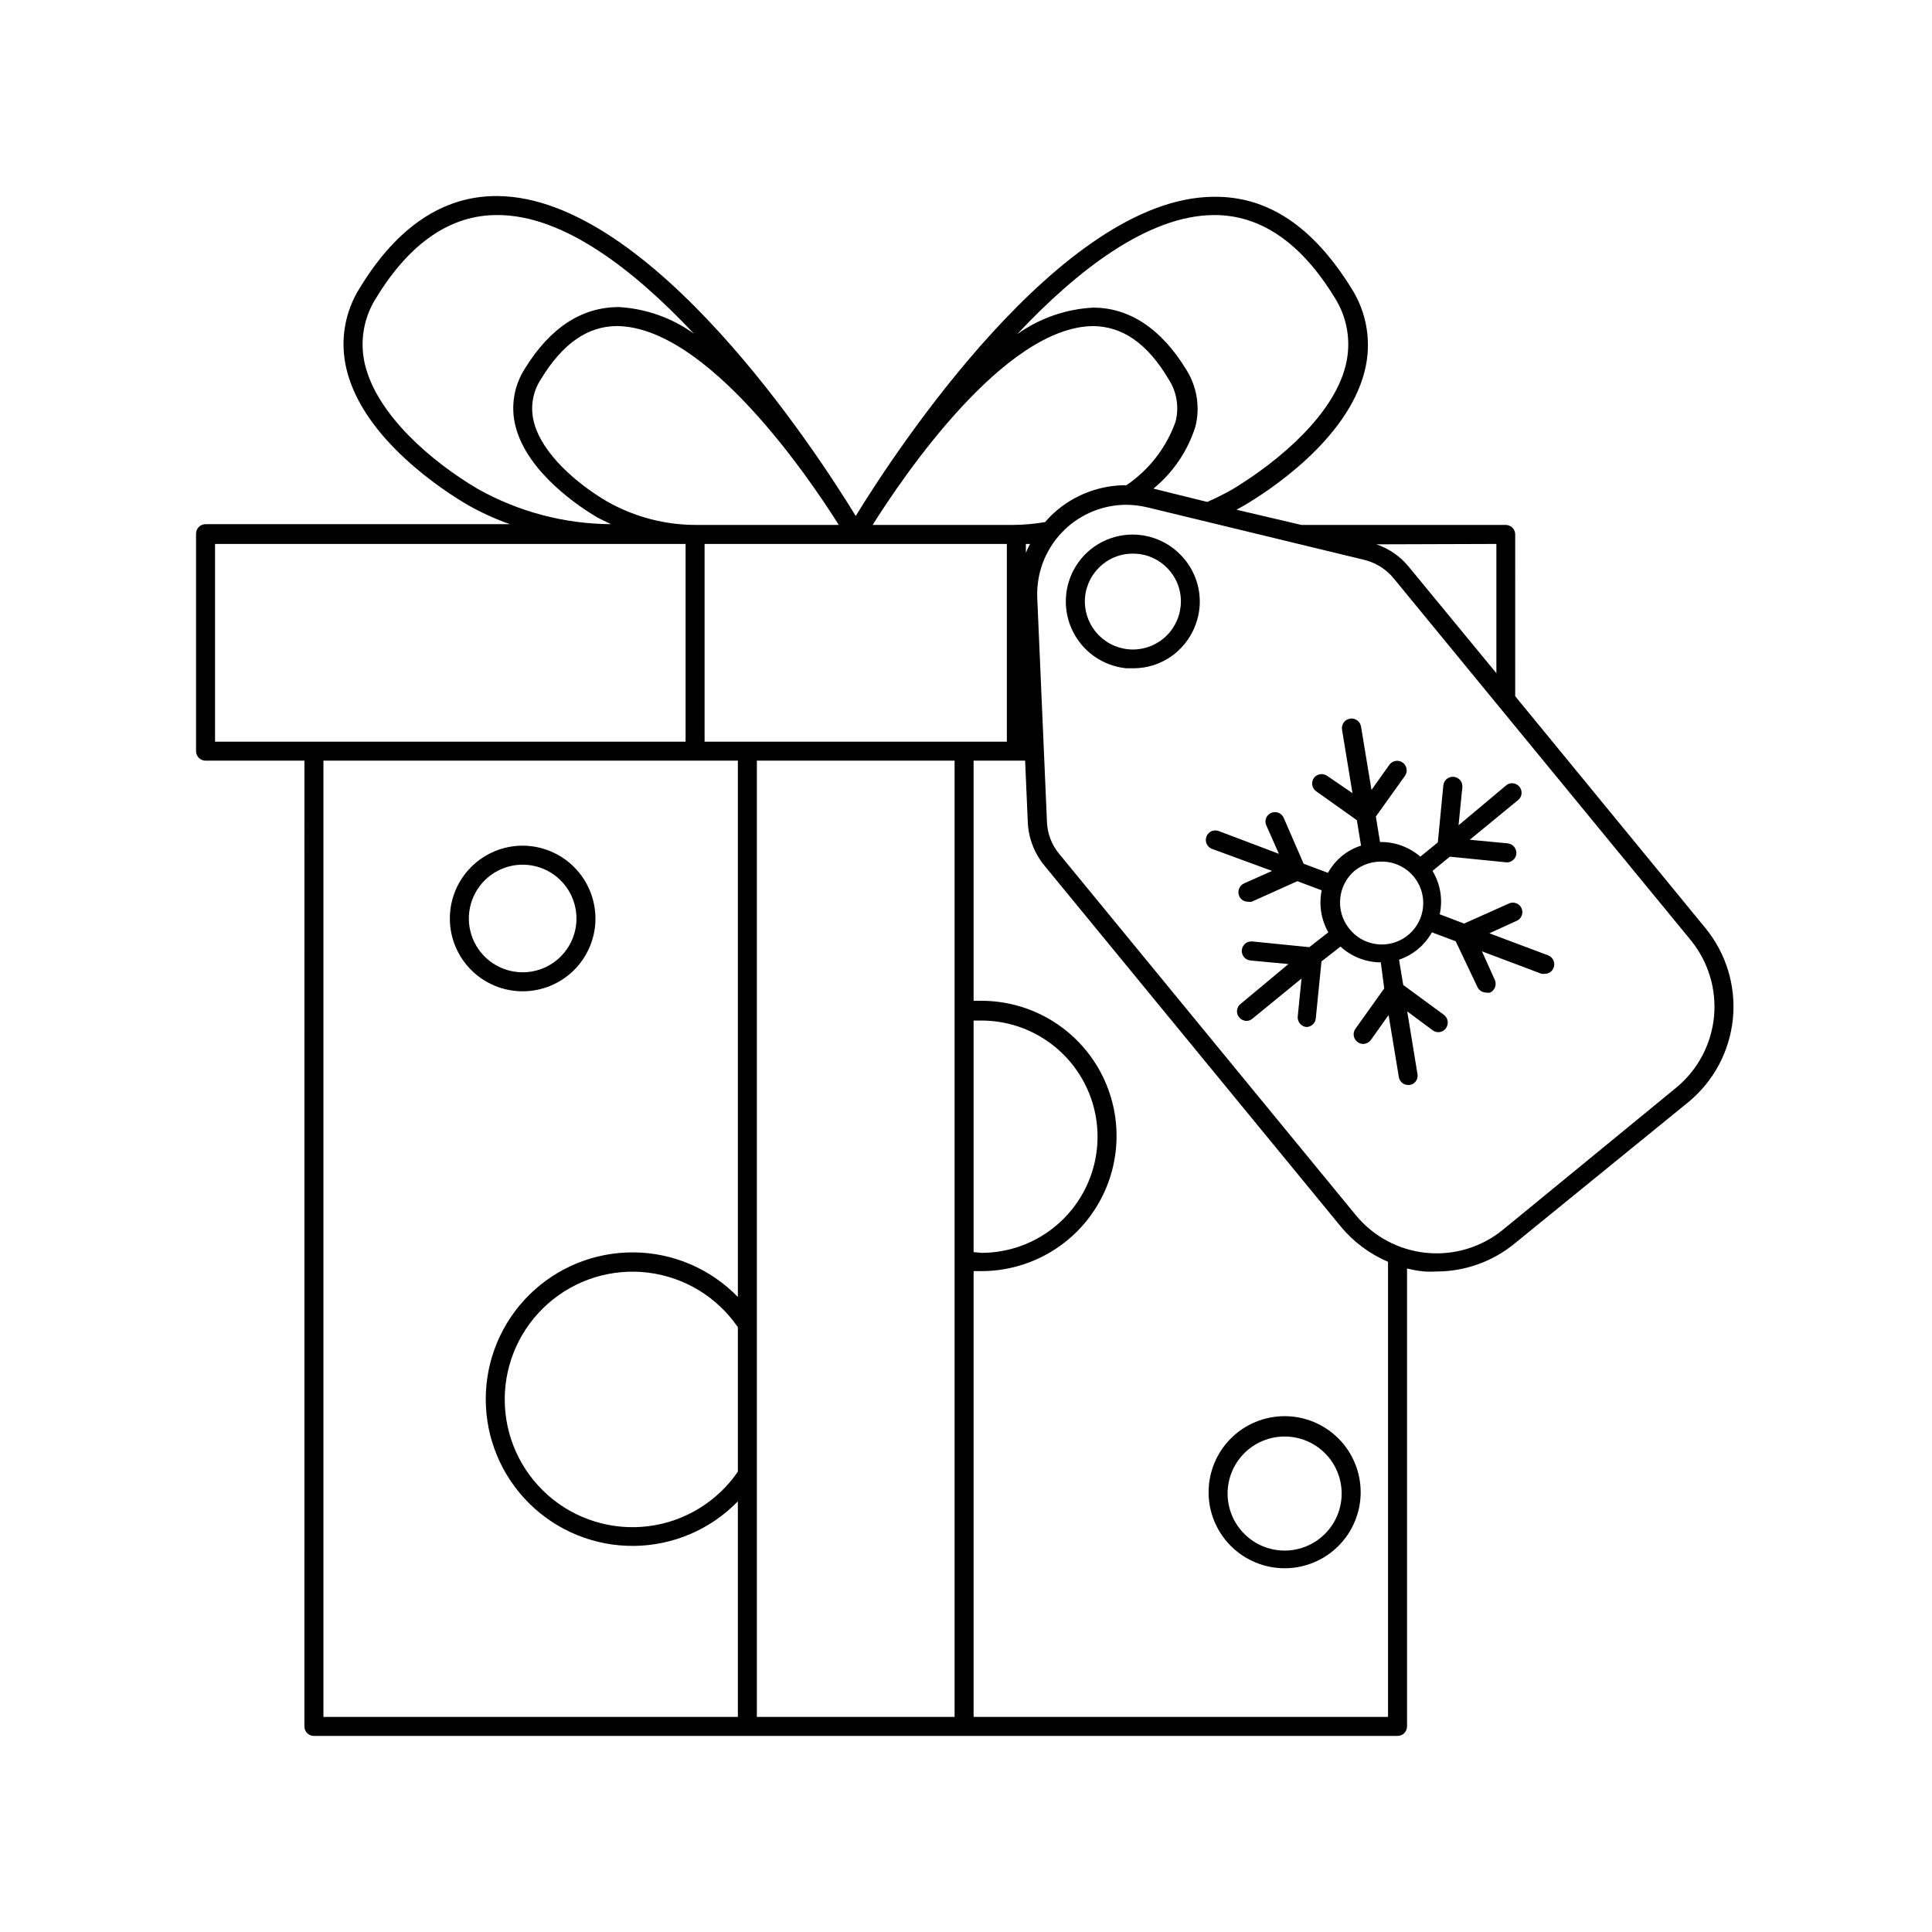
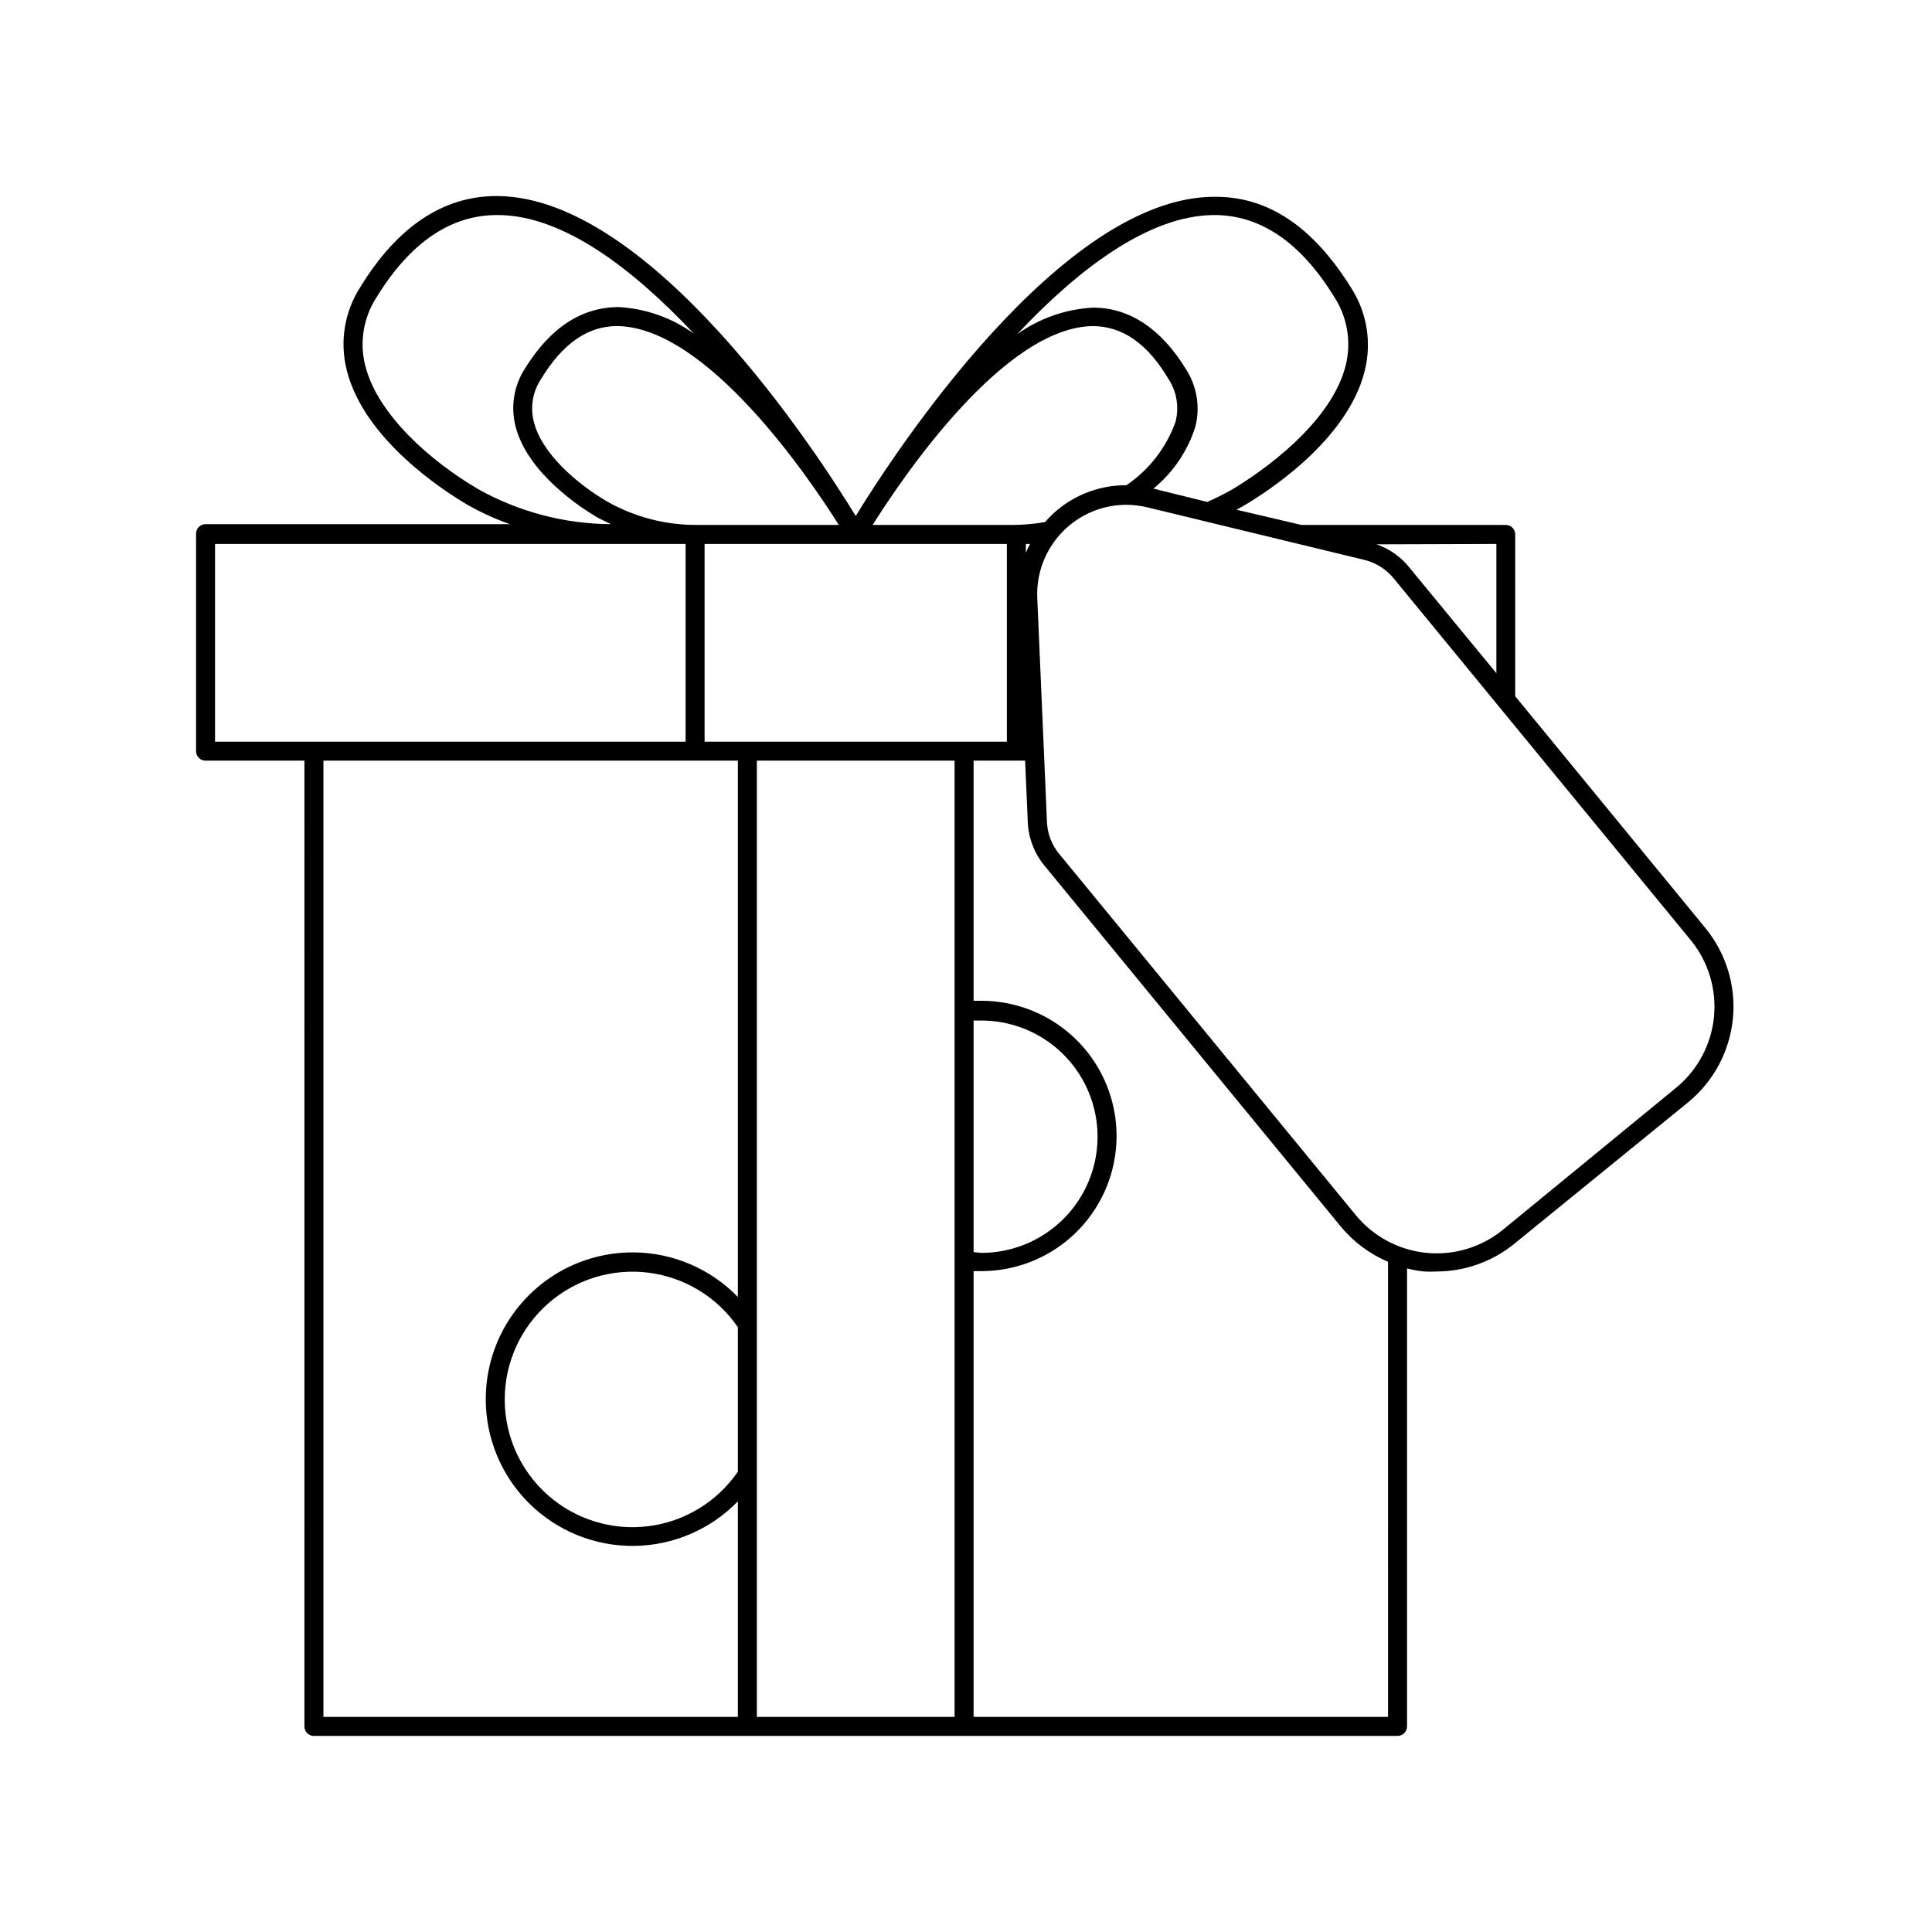
<svg xmlns="http://www.w3.org/2000/svg" fill="#000000" width="800px" height="800px" version="1.1" viewBox="144 144 512 512">
  <g>
    <path d="m227.19 604.04h287.17c0.668 0 1.309-0.266 1.781-0.738 0.473-0.473 0.738-1.113 0.738-1.781v-121.37c1.488 0.387 3.004 0.66 4.535 0.805 1.105 0.074 2.215 0.074 3.324 0 7.559-0.016 14.875-2.648 20.707-7.457l45.996-37.434c6.711-5.527 10.953-13.492 11.797-22.145 0.84-8.656-1.789-17.289-7.312-24.004l-50.383-61.414 0.004-42.875c0-0.668-0.266-1.309-0.738-1.781-0.473-0.473-1.113-0.738-1.781-0.738h-54.16l-17.18-4.027 1.812-1.008c6.398-3.727 27.559-17.383 32.145-35.719v-0.004c1.926-7.531 0.629-15.527-3.578-22.066-10.078-16.172-22.016-24.336-36.477-24.133-40.406 0.254-84.539 67.812-94.816 84.59-10.227-16.777-54.16-84.336-94.816-84.789h-0.402c-14.105 0-26.25 8.113-36.074 24.133-4.207 6.535-5.504 14.531-3.578 22.066 4.586 18.34 25.746 31.992 32.145 35.719 3.539 2 7.25 3.684 11.082 5.039h-80.656c-1.395 0-2.519 1.125-2.519 2.519v57.633c0 0.668 0.266 1.309 0.738 1.781 0.469 0.473 1.109 0.738 1.781 0.738h26.199l-0.004 255.94c0 0.668 0.266 1.309 0.738 1.781 0.473 0.473 1.113 0.738 1.781 0.738zm112.35-70.031c-5.488 8.004-14.145 13.266-23.773 14.457-9.629 1.188-19.305-1.809-26.574-8.238-7.269-6.426-11.434-15.66-11.434-25.363 0-9.703 4.164-18.938 11.434-25.363 7.269-6.43 16.945-9.426 26.574-8.238 9.629 1.191 18.285 6.453 23.773 14.457zm0-46.301c-7.231-7.453-17.141-11.707-27.523-11.812-10.383-0.105-20.379 3.945-27.758 11.25-7.379 7.305-11.531 17.258-11.531 27.645 0 10.383 4.152 20.336 11.531 27.641 7.379 7.305 17.375 11.355 27.758 11.25 10.383-0.105 20.293-4.359 27.523-11.812v57.133h-109.83v-253.42h109.83zm57.434 111.29h-52.398v-253.42h52.398zm114.87 0h-109.83v-118.14h2.066-0.004c12.797 0 24.625-6.828 31.023-17.91 6.398-11.082 6.398-24.738 0-35.82-6.398-11.082-18.227-17.91-31.023-17.91h-2.066l0.004-63.633h13.652l0.707 16.223h-0.004c0.168 4.199 1.688 8.227 4.336 11.488l78.594 95.723c3.371 4.082 7.672 7.293 12.543 9.371zm-109.83-123.18v-61.363h2.066-0.004c11 0 21.16 5.867 26.66 15.391 5.5 9.527 5.5 21.262 0 30.785-5.5 9.523-15.66 15.391-26.66 15.391zm13.855-185.3-0.004-2.367h1.109c-0.422 0.766-0.789 1.555-1.109 2.367zm124.69-2.367v34.258l-23.227-28.211c-2.242-2.746-5.207-4.805-8.566-5.945zm-34.766 4.281c3.047 0.805 5.754 2.57 7.711 5.039l78.594 95.723c4.644 5.699 6.848 13.008 6.121 20.324-0.727 7.316-4.324 14.051-10 18.723l-45.898 37.633c-5.691 4.66-13.004 6.871-20.324 6.144-7.32-0.73-14.055-4.332-18.719-10.023l-78.594-95.723h-0.004c-1.973-2.391-3.109-5.363-3.223-8.465l-2.57-59.297c-0.289-6.445 2.066-12.727 6.516-17.395 4.449-4.672 10.613-7.32 17.062-7.344 1.918 0.016 3.828 0.25 5.695 0.707zm-40.305-91.441h0.352c12.242 0 22.922 7.305 31.789 21.766h0.004c3.461 5.375 4.535 11.941 2.973 18.137-3.273 13.098-17.531 25.191-29.773 32.648-2.234 1.289-4.539 2.449-6.902 3.477l-14.258-3.527c5.234-4.289 9.105-10.016 11.133-16.477 1.285-5.16 0.391-10.625-2.469-15.113-6.648-10.883-15.113-16.375-24.637-16.375-7.254 0.375-14.25 2.824-20.152 7.055 16.02-17.078 34.664-31.387 51.941-31.59zm-31.992 29.422c7.91 0 14.559 4.586 20.152 14.008 2.211 3.359 2.891 7.5 1.867 11.387-2.441 6.832-6.996 12.707-13 16.777-6.652-0.031-13.105 2.266-18.238 6.5-1.191 1-2.305 2.094-3.324 3.273-2.797 0.48-5.625 0.734-8.465 0.754h-37.23c7.961-12.645 34.812-52.445 58.391-52.695zm-22.668 57.738v52.398h-80.105v-52.398zm-44.535-5.039h-37.234c-8.492 0.113-16.855-2.043-24.234-6.246-7.961-4.684-17.23-12.645-19.348-21.059h0.004c-1.012-3.894-0.312-8.035 1.914-11.387 5.742-9.422 12.395-14.008 20.152-14.008 23.777 0.254 50.781 40.055 58.742 52.699zm-95.723-9.574c-12.242-7.203-26.5-19.547-29.773-32.648l-0.008 0.004c-1.57-6.203-0.477-12.781 3.023-18.137 8.918-14.559 19.801-21.867 32.094-21.766 17.434 0 36.074 14.508 51.992 31.438-5.824-4.199-12.73-6.648-19.898-7.051-9.773 0-18.188 5.391-24.938 16.375l-0.004-0.004c-2.859 4.488-3.75 9.953-2.469 15.117 3.125 12.496 17.383 21.715 21.664 24.234 1.211 0.656 2.469 1.211 3.68 1.812-12.395-0.066-24.566-3.293-35.367-9.371zm-69.582 67.012v-52.398h124.7v52.398z" />
-     <path d="m282.51 368.11c-5.121 0-10.027 2.035-13.645 5.652-3.621 3.621-5.652 8.527-5.652 13.645 0 5.117 2.031 10.027 5.652 13.645 3.617 3.621 8.523 5.652 13.645 5.652 5.117 0 10.023-2.031 13.645-5.652 3.617-3.617 5.648-8.527 5.648-13.645-0.012-5.113-2.051-10.012-5.664-13.629-3.617-3.617-8.516-5.652-13.629-5.668zm0 33.555c-5.769 0-10.969-3.473-13.176-8.801-2.207-5.328-0.984-11.461 3.094-15.539 4.078-4.078 10.207-5.297 15.535-3.09s8.805 7.406 8.805 13.172c0 7.875-6.387 14.258-14.258 14.258z" />
-     <path d="m484.44 519.3c-5.344 0-10.473 2.121-14.25 5.902-3.781 3.777-5.902 8.906-5.902 14.25s2.121 10.469 5.902 14.25c3.777 3.777 8.906 5.902 14.25 5.902s10.469-2.125 14.25-5.902c3.777-3.781 5.902-8.906 5.902-14.25s-2.125-10.473-5.902-14.25c-3.781-3.781-8.906-5.902-14.25-5.902zm0 35.621c-4.008 0-7.852-1.594-10.688-4.43-2.836-2.832-4.426-6.68-4.426-10.688 0-4.008 1.59-7.852 4.426-10.688 2.836-2.832 6.68-4.426 10.688-4.426s7.852 1.594 10.688 4.426c2.832 2.836 4.426 6.68 4.426 10.688 0 4.008-1.594 7.856-4.426 10.688-2.836 2.836-6.68 4.43-10.688 4.43z" />
-     <path d="m465.19 368.96 15.922 5.844-7.457 3.324c-1.242 0.594-1.801 2.059-1.262 3.324 0.391 0.93 1.309 1.531 2.32 1.512 0.332 0.066 0.672 0.066 1.008 0l12.09-5.441 6.449 2.418c-0.781 3.805-0.156 7.762 1.762 11.137l-5.039 3.93-15.113-1.512c-1.391-0.141-2.629 0.875-2.769 2.266-0.141 1.391 0.875 2.633 2.266 2.773l10.078 0.957-12.695 10.578c-0.523 0.414-0.859 1.023-0.926 1.688-0.066 0.668 0.141 1.328 0.57 1.84 0.48 0.594 1.203 0.945 1.965 0.957 0.578-0.004 1.133-0.219 1.562-0.605l13-10.629-1.008 10.078v-0.004c-0.117 1.387 0.887 2.613 2.266 2.773 1.301 0.004 2.391-0.977 2.519-2.269l1.512-15.113 5.039-3.93c2.914 2.676 6.723 4.168 10.68 4.184l0.906 6.902-7.656 10.73c-0.781 1.129-0.512 2.676 0.605 3.477 0.414 0.328 0.93 0.508 1.461 0.504 0.812-0.012 1.578-0.406 2.062-1.059l4.684-6.602 2.719 16.426h0.004c0.176 1.223 1.234 2.129 2.469 2.113h0.402c0.66-0.098 1.25-0.457 1.641-1 0.391-0.539 0.543-1.215 0.426-1.871l-2.719-16.625 6.801 5.039c0.539 0.387 1.211 0.543 1.863 0.43 0.656-0.117 1.238-0.488 1.613-1.035 0.793-1.133 0.551-2.691-0.555-3.527l-10.781-7.91-1.109-6.699c1.836-0.629 3.543-1.586 5.039-2.82 1.48-1.25 2.723-2.75 3.676-4.434l6.297 2.367 5.746 12.09c0.41 0.914 1.316 1.504 2.316 1.512 0.352 0.074 0.711 0.074 1.059 0 1.242-0.59 1.797-2.059 1.262-3.324l-3.426-7.609 15.77 5.945h-0.004c0.301 0.051 0.609 0.051 0.91 0 1.035 0.02 1.969-0.633 2.316-1.609 0.246-0.629 0.227-1.328-0.047-1.945-0.273-0.613-0.785-1.094-1.414-1.332l-15.566-5.844 7.402-3.375c1.18-0.621 1.672-2.051 1.125-3.262-0.547-1.215-1.945-1.793-3.188-1.324l-12.043 5.391-6.449-2.469c0.855-3.93 0.172-8.043-1.914-11.484l4.586-3.777 15.113 1.512v-0.004c1.297 0.008 2.391-0.973 2.519-2.266 0.117-1.383-0.887-2.613-2.266-2.769l-10.078-0.957 13-10.68v-0.004c0.91-0.914 0.984-2.371 0.164-3.371s-2.262-1.219-3.34-0.508l-12.797 10.73 1.008-10.078v0.004c0.141-1.391-0.875-2.633-2.266-2.769-1.391-0.141-2.633 0.875-2.773 2.266l-1.461 15.113-4.637 3.777 0.004 0.004c-2.961-2.57-6.766-3.949-10.684-3.883l-1.109-6.75 7.711-10.781c0.809-1.141 0.535-2.719-0.605-3.527-1.141-0.805-2.719-0.535-3.527 0.605l-4.734 6.648-2.769-16.777v0.004c-0.223-1.395-1.531-2.34-2.922-2.117-1.395 0.223-2.34 1.531-2.117 2.922l2.769 16.828-6.699-4.586c-1.133-0.797-2.691-0.551-3.527 0.555-0.391 0.547-0.547 1.227-0.434 1.891 0.113 0.66 0.488 1.25 1.039 1.637l10.781 7.656 1.109 6.75c-1.84 0.578-3.547 1.504-5.039 2.723-1.512 1.246-2.777 2.769-3.727 4.484l-6.449-2.418-5.293-12.191c-0.57-1.266-2.059-1.828-3.324-1.262-0.617 0.266-1.098 0.77-1.336 1.395-0.238 0.629-0.211 1.324 0.078 1.93l3.324 7.508-15.973-6.047c-1.293-0.477-2.731 0.176-3.223 1.461-0.246 0.629-0.23 1.328 0.047 1.945 0.273 0.613 0.785 1.094 1.414 1.332zm37.734 5.844c1.984-1.602 4.457-2.473 7.004-2.469 3.828-0.094 7.426 1.816 9.496 5.035 2.074 3.219 2.32 7.285 0.652 10.73-1.668 3.445-5.012 5.773-8.824 6.144-3.809 0.371-7.535-1.27-9.84-4.328-3.57-4.644-2.906-11.266 1.512-15.113z" />
-     <path d="m432.95 289.66c-3.644 2.992-5.949 7.305-6.41 11.996-0.461 4.691 0.957 9.371 3.941 13.016 2.988 3.648 7.301 5.957 11.988 6.426h1.766c4.07 0.031 8.027-1.355 11.184-3.93 3.641-2.992 5.957-7.301 6.449-11.992 0.469-4.688-0.965-9.371-3.981-12.996-2.977-3.641-7.273-5.949-11.949-6.422-4.676-0.473-9.348 0.934-12.988 3.902zm21.109 5.691c2.16 2.598 3.18 5.961 2.82 9.324-0.34 3.348-1.984 6.426-4.586 8.562-2.602 2.141-5.953 3.16-9.309 2.828-3.356-0.332-6.441-1.984-8.574-4.59-2.156-2.602-3.18-5.953-2.852-9.312 0.332-3.359 1.992-6.445 4.613-8.574 2.262-1.879 5.121-2.898 8.062-2.871 3.805-0.012 7.414 1.691 9.824 4.633z" />
  </g>
</svg>